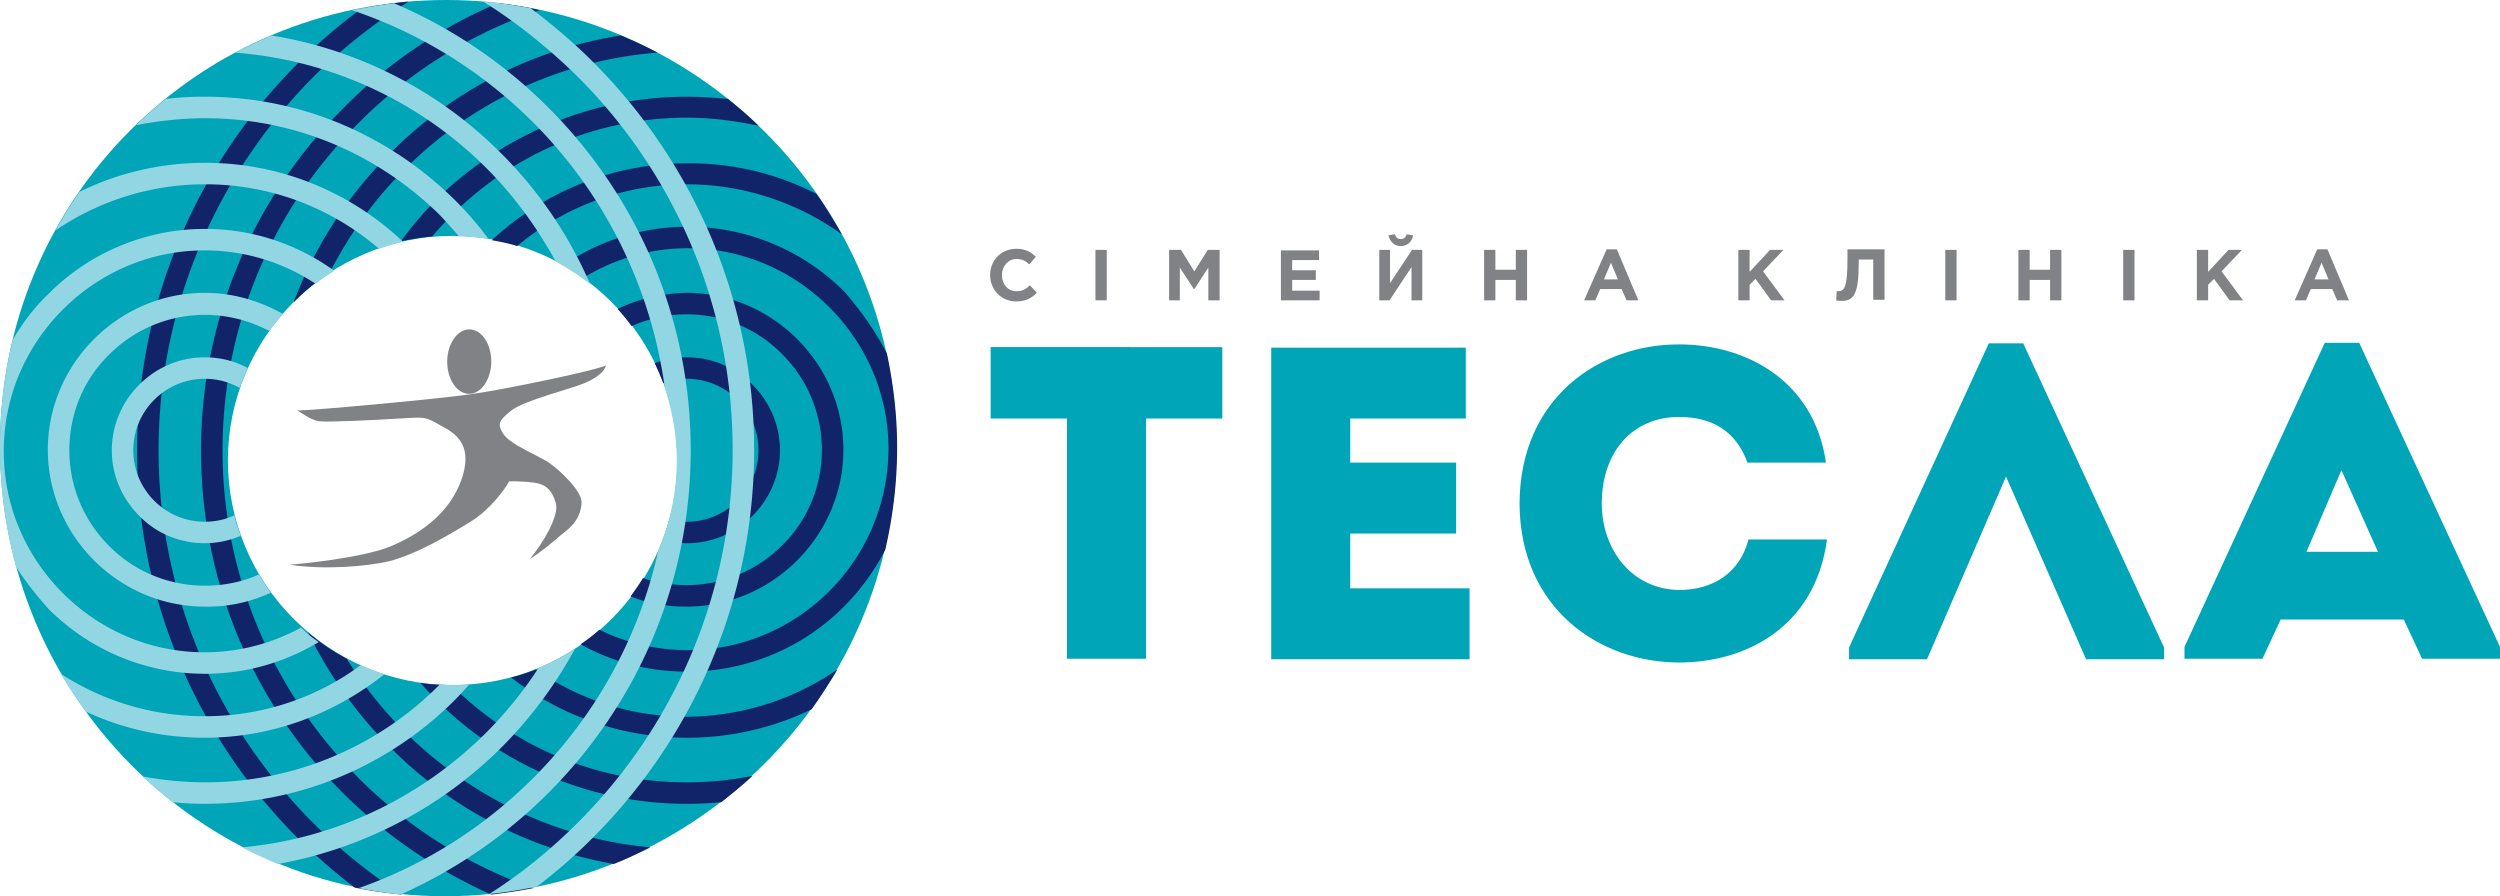
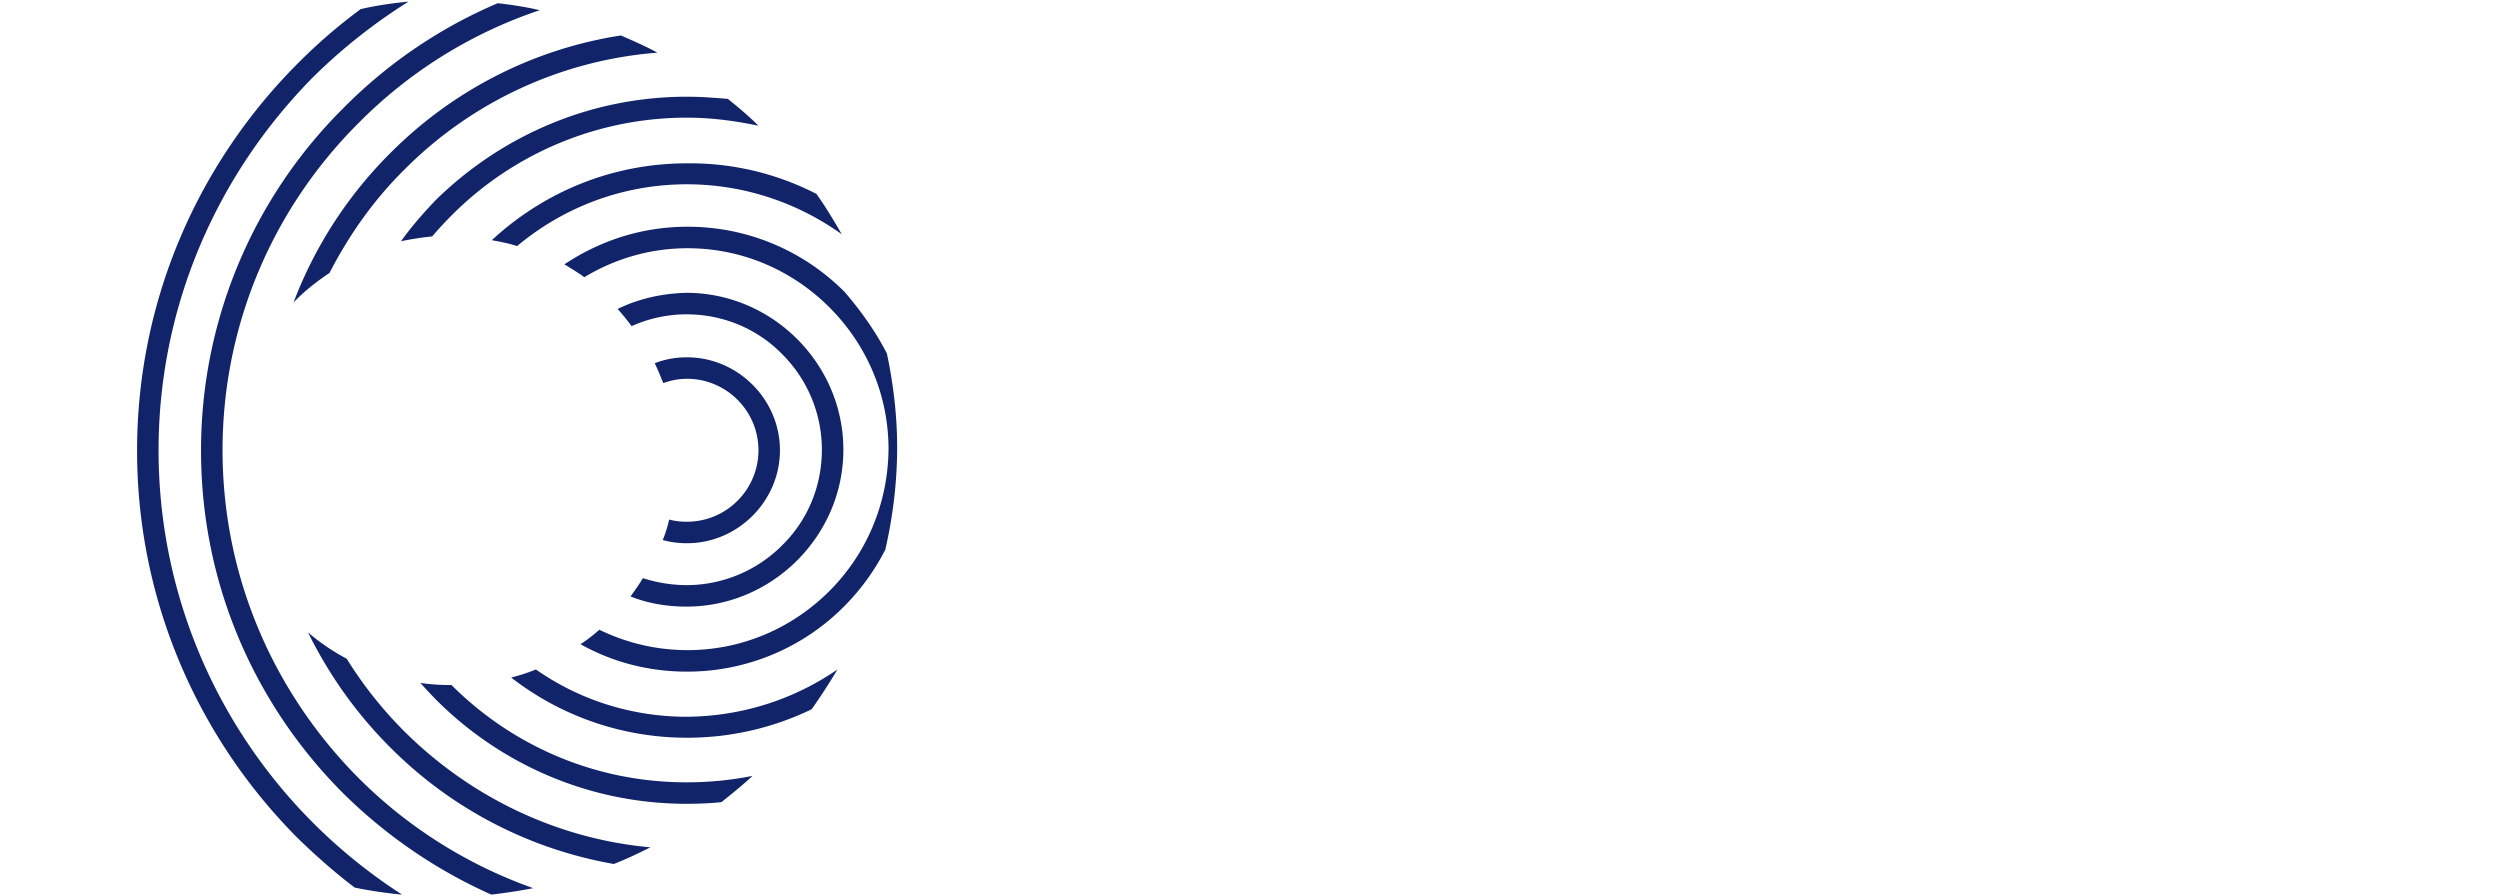
<svg xmlns="http://www.w3.org/2000/svg" width="212" height="76" viewBox="0 0 212 76" fill="none">
-   <path d="M90.48 35.494v20.367h6.7V35.494h6.473v-6.06H84.007v6.06h6.472zm33.82-6.014h-16.5v26.427h16.819v-6.015H114.5v-4.647h8.98V39.23h-8.98v-3.736h9.8V29.48zm4.558 13.213c.046 8.976 6.837 13.487 13.538 13.487 5.606 0 11.532-2.962 12.535-10.434h-6.655c-.729 2.825-3.008 4.283-5.88 4.283-4.011-.046-6.564-3.417-6.564-7.336 0-4.374 2.598-7.336 6.564-7.336 2.826 0 4.832 1.23 5.789 3.873h6.655c-1.003-7.062-6.929-10.024-12.398-10.024-6.747-.045-13.538 4.466-13.584 13.487zm41.252-2.278l6.791 15.492h6.61v-1.003l-11.943-25.789h-2.917L156.8 54.905v1.002h6.609l6.701-15.492zm35.28 15.446H212v-1.002l-11.942-25.79h-2.918l-11.896 25.79v1.002h6.609l1.55-3.326h10.438l1.55 3.326zm-3.738-9.067h-6.062l2.962-6.926 3.1 6.926z" fill="#00A5B8" />
-   <path d="M86.149 25.561c.82 0 1.322-.273 1.778-.729l-.593-.638c-.319.32-.638.502-1.14.502-.729 0-1.23-.593-1.23-1.367 0-.73.501-1.367 1.23-1.367.502 0 .775.182 1.094.455l.547-.638c-.41-.41-.866-.683-1.64-.683-1.322 0-2.234 1.002-2.234 2.233 0 1.23.957 2.232 2.188 2.232zm6.746-.091h.957v-4.283h-.957v4.283zm6.245 0h.911v-2.78l1.185 1.823h.046l1.185-1.822v2.779h.957v-4.283h-1.002l-1.14 1.823-1.14-1.823H99.14v4.283zm9.481 0h3.282v-.82h-2.325v-.911h2.005v-.82h-2.005v-.866h2.279v-.82h-3.236v4.237zm11.988-4.283h-.866l-1.869 2.825v-2.825h-.912v4.283h.866l1.869-2.825v2.825h.912v-4.283zm-1.824-.319c.547 0 .958-.364 1.049-.911l-.547-.091c-.091.273-.228.41-.502.41-.273 0-.41-.137-.501-.41l-.547.09c.137.548.501.912 1.048.912zm7.066 4.602h.957v-1.731h1.732v1.731h.957v-4.283h-.957v1.686h-1.732v-1.686h-.957v4.283zm8.478 0h.957l.41-.957h1.823l.411.957h1.002l-1.823-4.328h-.866l-1.914 4.328zm1.686-1.777l.593-1.412.592 1.412h-1.185zm11.396 1.777h.957v-1.321l.501-.502 1.322 1.823h1.14l-1.824-2.46 1.732-1.823H150.1l-1.732 1.868v-1.868h-.957v4.283zm9.253-4.283v.866c0 2.323-.274 2.642-.775 2.642h-.137l-.046.775c.137.046.365.046.502.046 1.003 0 1.413-.638 1.413-3.19v-.319h1.231v3.417h.957v-4.282h-3.145v.045zm8.296 4.283h.957v-4.283h-.957v4.283zm6.199 0h.957v-1.731h1.732v1.731h.957v-4.283h-.957v1.686h-1.732v-1.686h-.957v4.283zm8.888 0h.957v-4.283h-.957v4.283zm6.245 0h.957v-1.321l.501-.502 1.322 1.823h1.14l-1.824-2.46 1.733-1.823h-1.14l-1.732 1.868v-1.868h-.957v4.283zm8.296 0h.957l.41-.957h1.823l.411.957h1.002l-1.823-4.328h-.866l-1.914 4.328zm1.686-1.777l.593-1.412.592 1.412h-1.185z" fill="#808285" />
-   <path fill-rule="evenodd" clip-rule="evenodd" d="M37.833 0C58.8 0 76.03 16.995 76.03 37.954 76.03 58.914 58.71 76 37.742 76 16.82 76 0 58.777 0 37.818 0 16.858 16.865 0 37.833 0zm.547 20.002c10.483 0 19.053 8.566 19.053 19.046 0 10.48-8.524 19.045-19.053 19.045-10.484 0-19.053-8.565-19.053-19.045 0-10.48 8.569-19.046 19.053-19.046z" fill="#00A5B8" />
-   <path fill-rule="evenodd" clip-rule="evenodd" d="M39.793 27.93c1.048 0 1.868 1.23 1.868 2.734s-.866 2.734-1.868 2.734c-1.049 0-1.87-1.23-1.87-2.734 0-1.503.867-2.734 1.87-2.734zm-14.587 6.88c1.322 0 11.715-.956 14.632-1.367 3.008-.41 11.168-2.14 11.532-2.46-.045.456-.683 1.002-1.686 1.458-1.23.547-5.288 1.504-6.382 2.415-.82.683-1.23 1.002-.638 1.914.593.956 3.145 1.913 4.011 2.551.867.638 2.69 2.324 2.644 3.326-.091 1.686-1.413 2.415-1.823 2.78-.41.364-1.687 1.458-2.553 1.959 1.094-1.321 2.507-3.645 2.188-4.739-.364-1.23-1.003-1.64-1.96-1.731-1.003-.137-2.005-.091-2.005-.091-.32.638-1.596 2.37-3.191 3.371-1.778 1.094-4.65 2.826-7.065 3.418-1.823.41-5.379.729-8.342.273.593-.045 6.29-.547 8.752-1.64 3.008-1.321 5.105-3.235 5.926-5.923.82-2.78-.775-3.645-1.87-4.238-1.367-.774-1.276-.729-3.555-.592s-5.88.319-6.791.228c-.73-.137-1.413-.684-1.824-.912z" fill="#808285" />
  <path fill-rule="evenodd" clip-rule="evenodd" d="M58.253 30.3c2.188 0 4.148.911 5.561 2.323 1.413 1.413 2.325 3.372 2.325 5.56 0 2.186-.912 4.145-2.325 5.558-1.413 1.412-3.373 2.324-5.56 2.324-.73 0-1.414-.091-2.052-.274.228-.546.41-1.139.547-1.731a5.664 5.664 0 0 0 1.504.182 6.025 6.025 0 0 0 4.285-1.777 6.022 6.022 0 0 0 1.778-4.283c0-1.686-.684-3.19-1.778-4.283a6.027 6.027 0 0 0-4.285-1.777c-.729 0-1.367.137-2.005.365-.228-.547-.456-1.14-.73-1.686a7.493 7.493 0 0 1 2.735-.501zM42.21.273c1.23.137 2.415.32 3.555.593a39.03 39.03 0 0 0-15.316 9.523c-7.156 7.107-11.577 16.95-11.577 27.793 0 10.844 4.421 20.64 11.532 27.794a39.603 39.603 0 0 0 14.814 9.34c-1.185.228-2.37.41-3.555.547a42.533 42.533 0 0 1-12.535-8.566c-7.476-7.472-12.08-17.724-12.08-29.07a40.856 40.856 0 0 1 12.08-29.069A40.842 40.842 0 0 1 42.209.273zm10.438 2.734c1.048.456 2.096.911 3.1 1.458a33.936 33.936 0 0 0-21.379 9.842c-2.598 2.551-4.74 5.559-6.427 8.84-1.093.728-2.142 1.548-3.053 2.505a35.868 35.868 0 0 1 8.159-12.62c5.196-5.24 11.988-8.84 19.6-10.025zm9.07 5.377c.912.729 1.778 1.458 2.599 2.278-1.96-.41-3.966-.684-6.063-.684a28.122 28.122 0 0 0-19.919 8.247 31.943 31.943 0 0 0-1.686 1.823c-.912.091-1.778.228-2.644.41.912-1.276 1.914-2.415 3.008-3.554 5.47-5.33 12.945-8.703 21.241-8.703 1.185 0 2.325.092 3.465.183zm7.522 8.064c.774 1.094 1.458 2.233 2.142 3.418-3.692-2.643-8.25-4.238-13.128-4.238-5.47 0-10.483 1.96-14.404 5.24-.683-.228-1.412-.364-2.142-.501 4.376-4.055 10.165-6.516 16.546-6.516a23.393 23.393 0 0 1 10.986 2.597zm5.97 13.533c.548 2.597.867 5.24.867 7.973 0 2.962-.365 5.878-1.003 8.657a19.281 19.281 0 0 1-3.51 4.83 18.743 18.743 0 0 1-13.31 5.513c-3.282 0-6.336-.82-9.025-2.323a13.539 13.539 0 0 0 1.596-1.23 17.013 17.013 0 0 0 7.475 1.73c4.695 0 8.934-1.913 12.033-5.011 3.1-3.098 4.969-7.336 5.014-12.029 0-4.693-1.914-8.93-5.014-12.029-3.1-3.098-7.338-5.012-12.033-5.012-3.19 0-6.2.912-8.752 2.46-.547-.41-1.094-.728-1.686-1.093 3.008-2.005 6.563-3.19 10.438-3.19 5.196 0 9.891 2.097 13.31 5.514 1.413 1.64 2.643 3.372 3.6 5.24zm-4.193 26.791a53.165 53.165 0 0 1-2.188 3.372 24.184 24.184 0 0 1-10.575 2.415 24.256 24.256 0 0 1-14.905-5.103 16.11 16.11 0 0 0 2.097-.684c3.646 2.552 8.068 4.01 12.808 4.01 4.74-.046 9.117-1.504 12.763-4.01zm-7.202 9.022c-.82.774-1.732 1.503-2.644 2.232-.957.092-1.96.137-2.962.137-8.25 0-15.771-3.372-21.196-8.794a42.795 42.795 0 0 1-1.367-1.458c.866.137 1.777.182 2.644.182 5.105 5.104 12.124 8.248 19.919 8.248 1.96 0 3.783-.183 5.606-.547zm-8.66 6.06c-1.003.5-2.051 1.002-3.1 1.412a35.303 35.303 0 0 1-19.007-9.933c-2.826-2.825-5.151-6.105-6.929-9.705a18.108 18.108 0 0 0 3.282 2.233 34.229 34.229 0 0 0 4.923 6.197c5.47 5.422 12.763 9.067 20.83 9.796zm-21.059 4.01a38.67 38.67 0 0 1-4.011-.593c-1.687-1.276-3.282-2.688-4.786-4.146-8.433-8.43-13.675-20.094-13.675-32.897 0-12.85 5.242-24.468 13.675-32.897A45.69 45.69 0 0 1 30.585.775c1.368-.32 2.69-.502 4.057-.638a47.322 47.322 0 0 0-8.068 6.379c-8.068 8.155-13.127 19.318-13.127 31.666 0 12.302 5.014 23.511 13.127 31.621a45.643 45.643 0 0 0 7.521 6.06zm18.278-49.665c.41.456.82.957 1.185 1.458a11.353 11.353 0 0 1 4.65-1.002c3.19 0 6.062 1.275 8.113 3.371a11.435 11.435 0 0 1 3.373 8.11c0 3.19-1.276 6.06-3.373 8.111a11.444 11.444 0 0 1-8.113 3.372 12.28 12.28 0 0 1-3.692-.593c-.32.547-.684 1.048-1.049 1.55 1.459.592 3.1.865 4.74.865 3.647 0 6.975-1.503 9.39-3.918 2.416-2.415 3.92-5.741 3.92-9.386 0-3.645-1.504-6.972-3.92-9.386-2.415-2.415-5.743-3.919-9.39-3.919-2.05.046-4.056.501-5.834 1.367z" fill="#112369" />
-   <path fill-rule="evenodd" clip-rule="evenodd" d="M17.367 30.3c1.322 0 2.552.319 3.646.911-.273.547-.456 1.093-.684 1.686a5.986 5.986 0 0 0-2.962-.775 6.03 6.03 0 0 0-4.285 1.777 6.023 6.023 0 0 0-1.778 4.283c0 1.686.684 3.19 1.778 4.283a6.027 6.027 0 0 0 4.285 1.777c.911 0 1.732-.182 2.507-.547.136.593.319 1.185.547 1.732a7.64 7.64 0 0 1-3.054.638c-2.188 0-4.148-.866-5.561-2.324-1.413-1.413-2.325-3.372-2.325-5.559 0-2.187.912-4.146 2.325-5.559 1.458-1.458 3.418-2.323 5.56-2.323zM40.977.137c1.368.09 2.69.319 4.012.546 1.869 1.413 3.647 2.916 5.288 4.557 8.432 8.429 13.674 20.093 13.674 32.897 0 12.803-5.242 24.467-13.675 32.897a45.413 45.413 0 0 1-4.74 4.146c-1.322.273-2.69.501-4.057.638 2.735-1.732 5.242-3.782 7.521-6.06 8.114-8.11 13.128-19.32 13.128-31.621 0-12.303-5.014-23.511-13.128-31.621-2.416-2.37-5.105-4.557-8.022-6.38zm-7.019 75.726a47.92 47.92 0 0 1-3.555-.546c5.607-1.96 10.666-5.195 14.814-9.341 5.242-5.24 8.98-11.892 10.62-19.364a19.018 19.018 0 0 0 1.55-7.564c0-2.142-.364-4.192-1.003-6.106a39.446 39.446 0 0 0-11.213-22.6A39.459 39.459 0 0 0 29.856.867C31.04.638 32.226.41 33.41.273a41.46 41.46 0 0 1 13.082 8.84c7.476 7.472 12.08 17.724 12.08 29.07 0 11.345-4.604 21.596-12.08 29.069-3.6 3.6-7.84 6.515-12.535 8.611zm-10.392-2.597c-1.049-.41-2.051-.911-3.054-1.412 8.068-.73 15.315-4.329 20.74-9.75a34.136 34.136 0 0 0 4.42-5.468 20.166 20.166 0 0 0 3.1-1.64 36.526 36.526 0 0 1-6.244 8.383c-5.014 5.012-11.624 8.566-18.962 9.887zm-8.934-5.24a38.089 38.089 0 0 1-2.553-2.187c1.732.32 3.51.502 5.288.502a27.935 27.935 0 0 0 19.873-8.247l.046-.046c.364 0 .683.045 1.048.045.502 0 .957 0 1.459-.045-.41.456-.82.911-1.231 1.321-5.424 5.422-12.945 8.794-21.195 8.794-.912 0-1.824-.045-2.735-.137zm-7.385-7.7c-.729-1.048-1.458-2.096-2.096-3.19a22.355 22.355 0 0 0 12.216 3.6c4.922 0 9.526-1.594 13.218-4.328.638.273 1.322.546 2.006.774-4.194 3.326-9.481 5.377-15.224 5.377-3.601 0-7.02-.775-10.12-2.233zM1.367 48.07A38.024 38.024 0 0 1 0 37.864c0-3.144.365-6.196 1.094-9.067.82-1.412 1.823-2.734 3.008-3.873a18.743 18.743 0 0 1 13.31-5.513c4.057 0 7.84 1.321 10.94 3.554-.547.319-1.094.729-1.596 1.094a17.006 17.006 0 0 0-9.39-2.825c-4.694 0-8.933 1.913-12.033 5.012C2.233 29.343.319 33.58.319 38.273s1.914 8.93 5.014 12.03c3.1 3.097 7.339 5.011 12.034 5.011 2.962 0 5.743-.775 8.159-2.096.456.456.957.866 1.504 1.23-2.826 1.686-6.108 2.689-9.618 2.689a18.743 18.743 0 0 1-13.31-5.514C3.054 50.44 2.142 49.3 1.367 48.07zm3.328-28.522a39.735 39.735 0 0 1 2.051-3.28c3.236-1.596 6.837-2.461 10.666-2.461 6.473 0 12.398 2.551 16.774 6.698-.684.136-1.367.364-2.051.592a22.483 22.483 0 0 0-14.723-5.468 22.46 22.46 0 0 0-12.717 3.919zm6.837-8.93c.82-.775 1.641-1.55 2.553-2.233a26.66 26.66 0 0 1 3.327-.183c8.25 0 15.726 3.372 21.196 8.794a28.129 28.129 0 0 1 2.826 3.28c-.866-.136-1.687-.227-2.507-.227a56.025 56.025 0 0 0-1.596-1.777c-5.15-5.103-12.17-8.247-19.919-8.247-2.051 0-4.011.228-5.88.592zm8.433-6.152c1.003-.547 2.005-1.002 3.054-1.458a35.5 35.5 0 0 1 19.509 10.024 35.56 35.56 0 0 1 7.52 11.072 20.087 20.087 0 0 0-2.917-1.914c-1.595-2.916-3.555-5.604-5.88-7.928a33.775 33.775 0 0 0-21.286-9.796zm3.008 45.792a18.038 18.038 0 0 1-1.003-1.55c-1.413.638-2.962.957-4.603.957-3.146 0-6.063-1.276-8.114-3.372a11.435 11.435 0 0 1-3.373-8.11c0-3.19 1.276-6.06 3.373-8.11a11.444 11.444 0 0 1 8.114-3.372c1.96 0 3.828.501 5.47 1.367a31.48 31.48 0 0 1 1.139-1.458c-1.96-1.093-4.194-1.777-6.61-1.777-3.646 0-6.973 1.504-9.39 3.919-2.415 2.414-3.92 5.74-3.92 9.386 0 3.645 1.505 6.97 3.92 9.386 2.417 2.415 5.744 3.918 9.39 3.918 2.006.046 3.92-.41 5.607-1.184z" fill="#92D6E3" />
</svg>